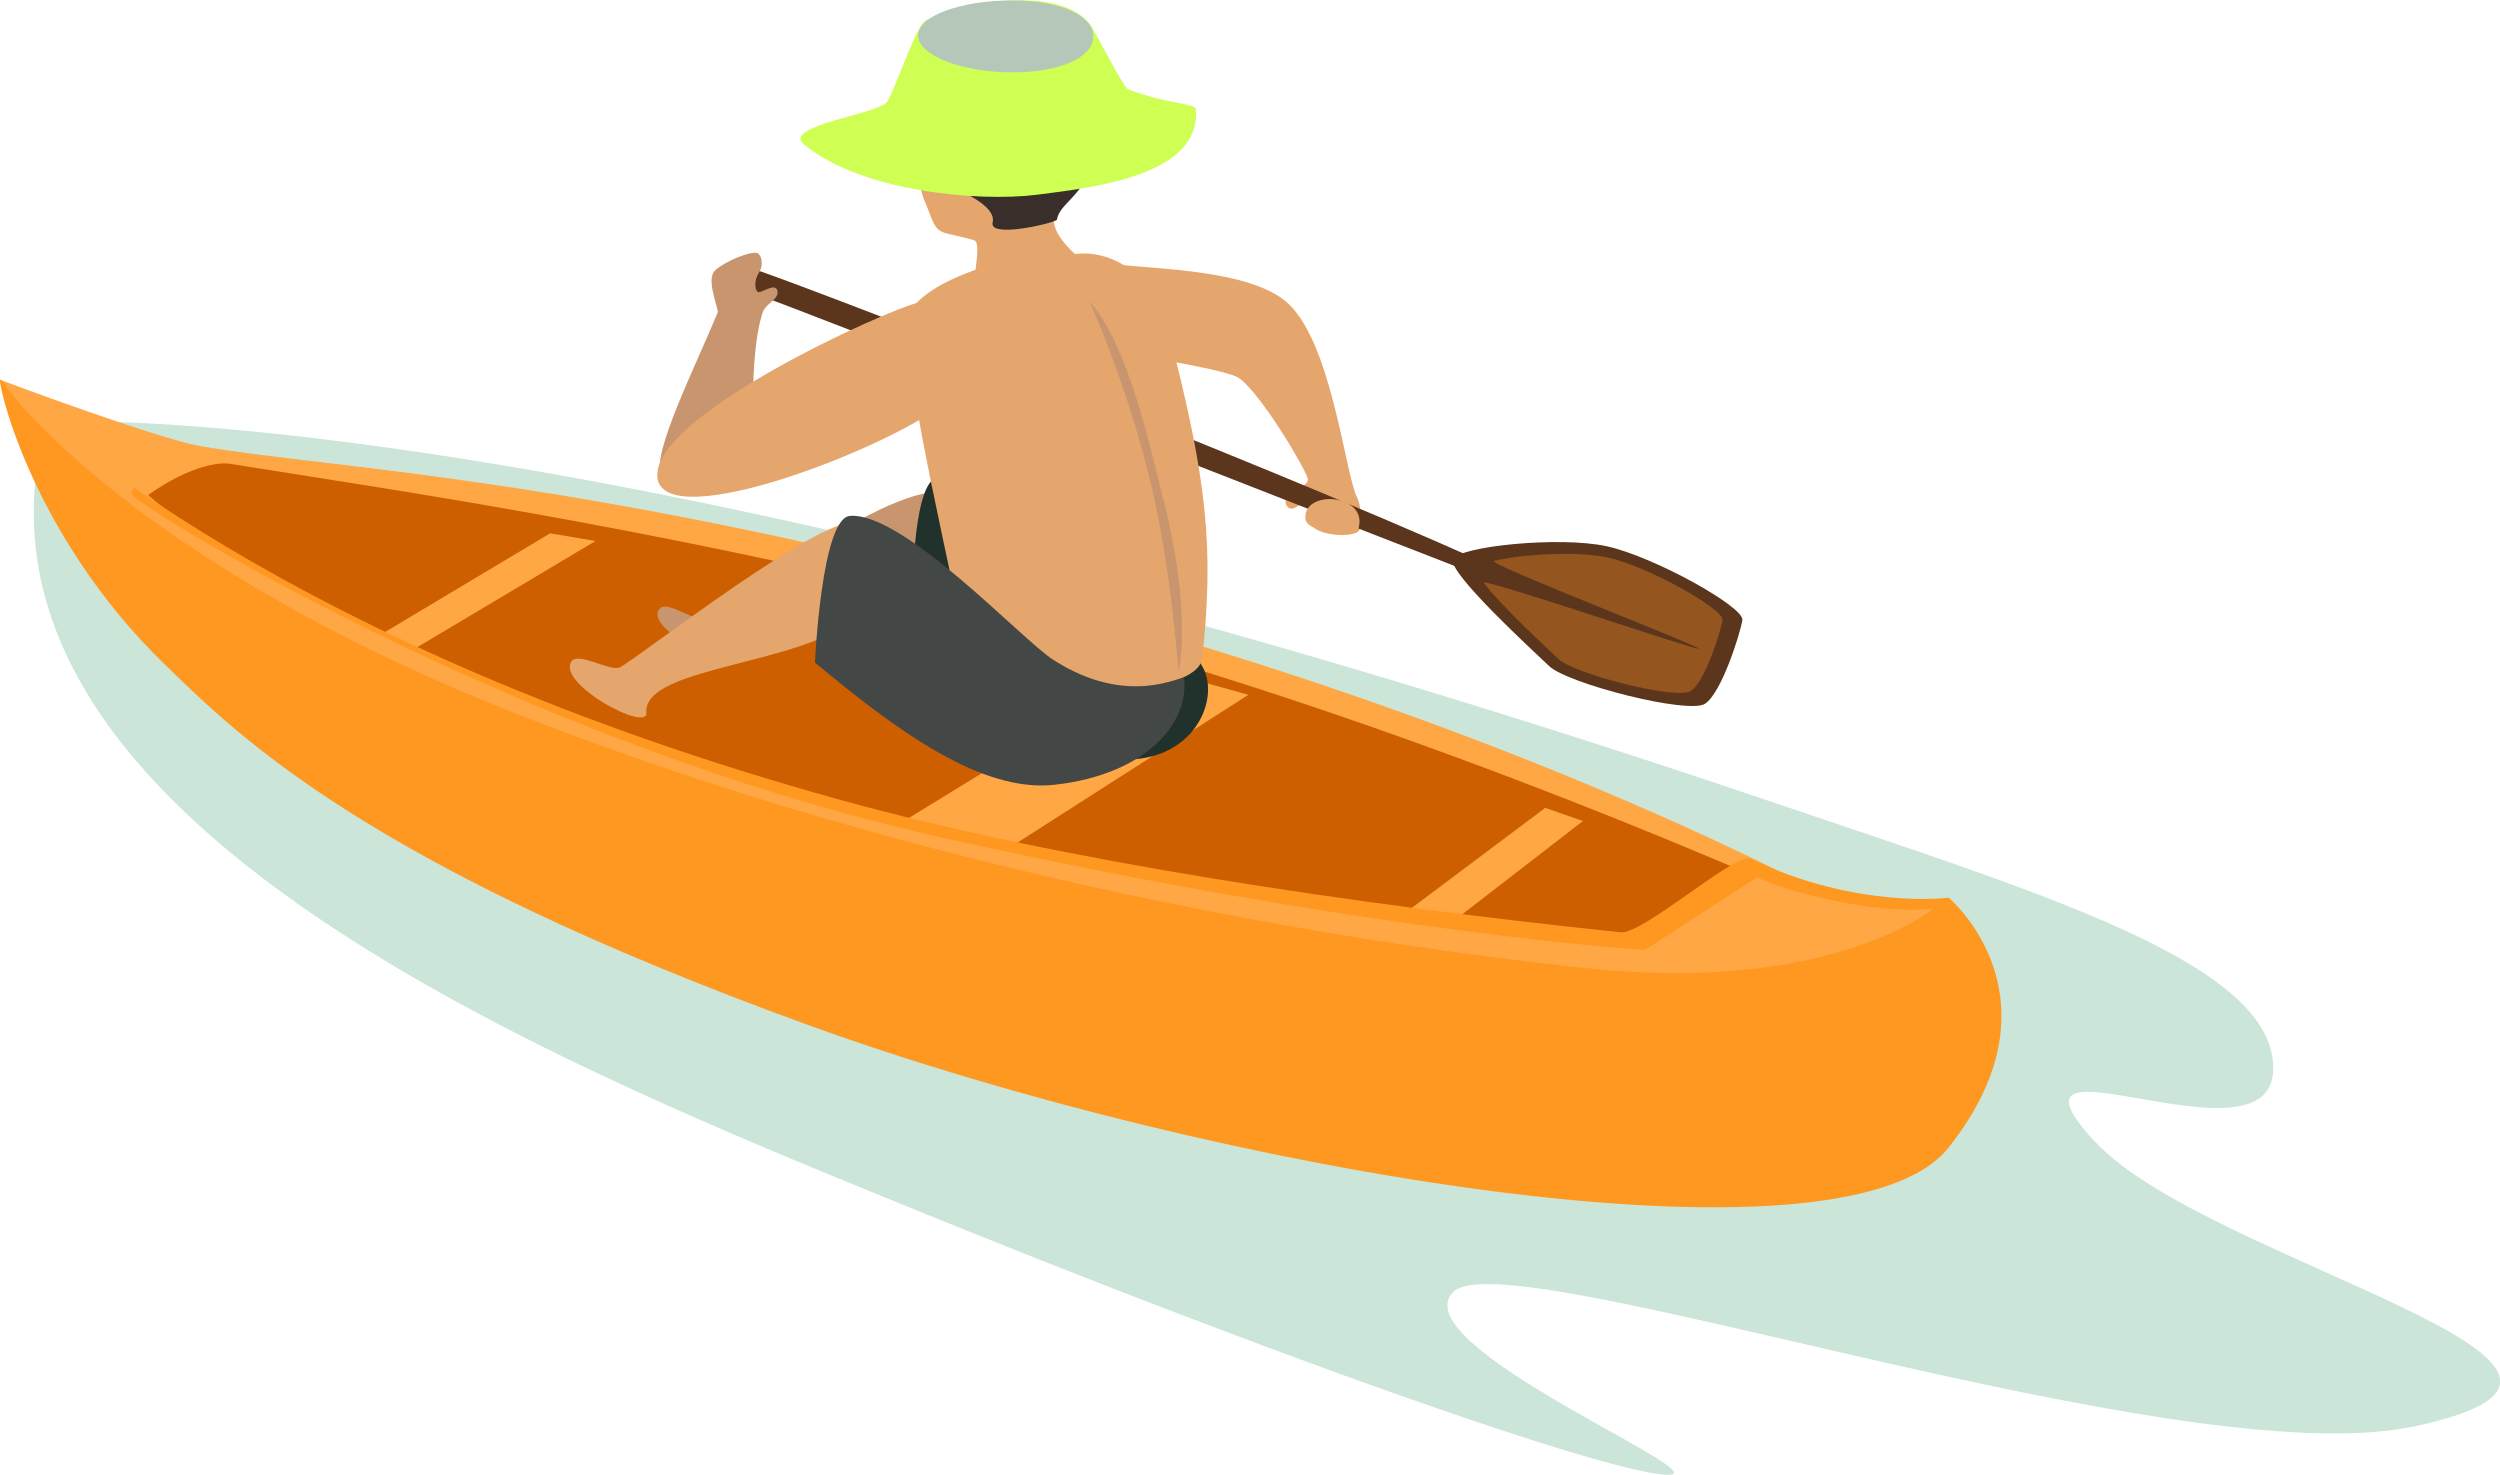
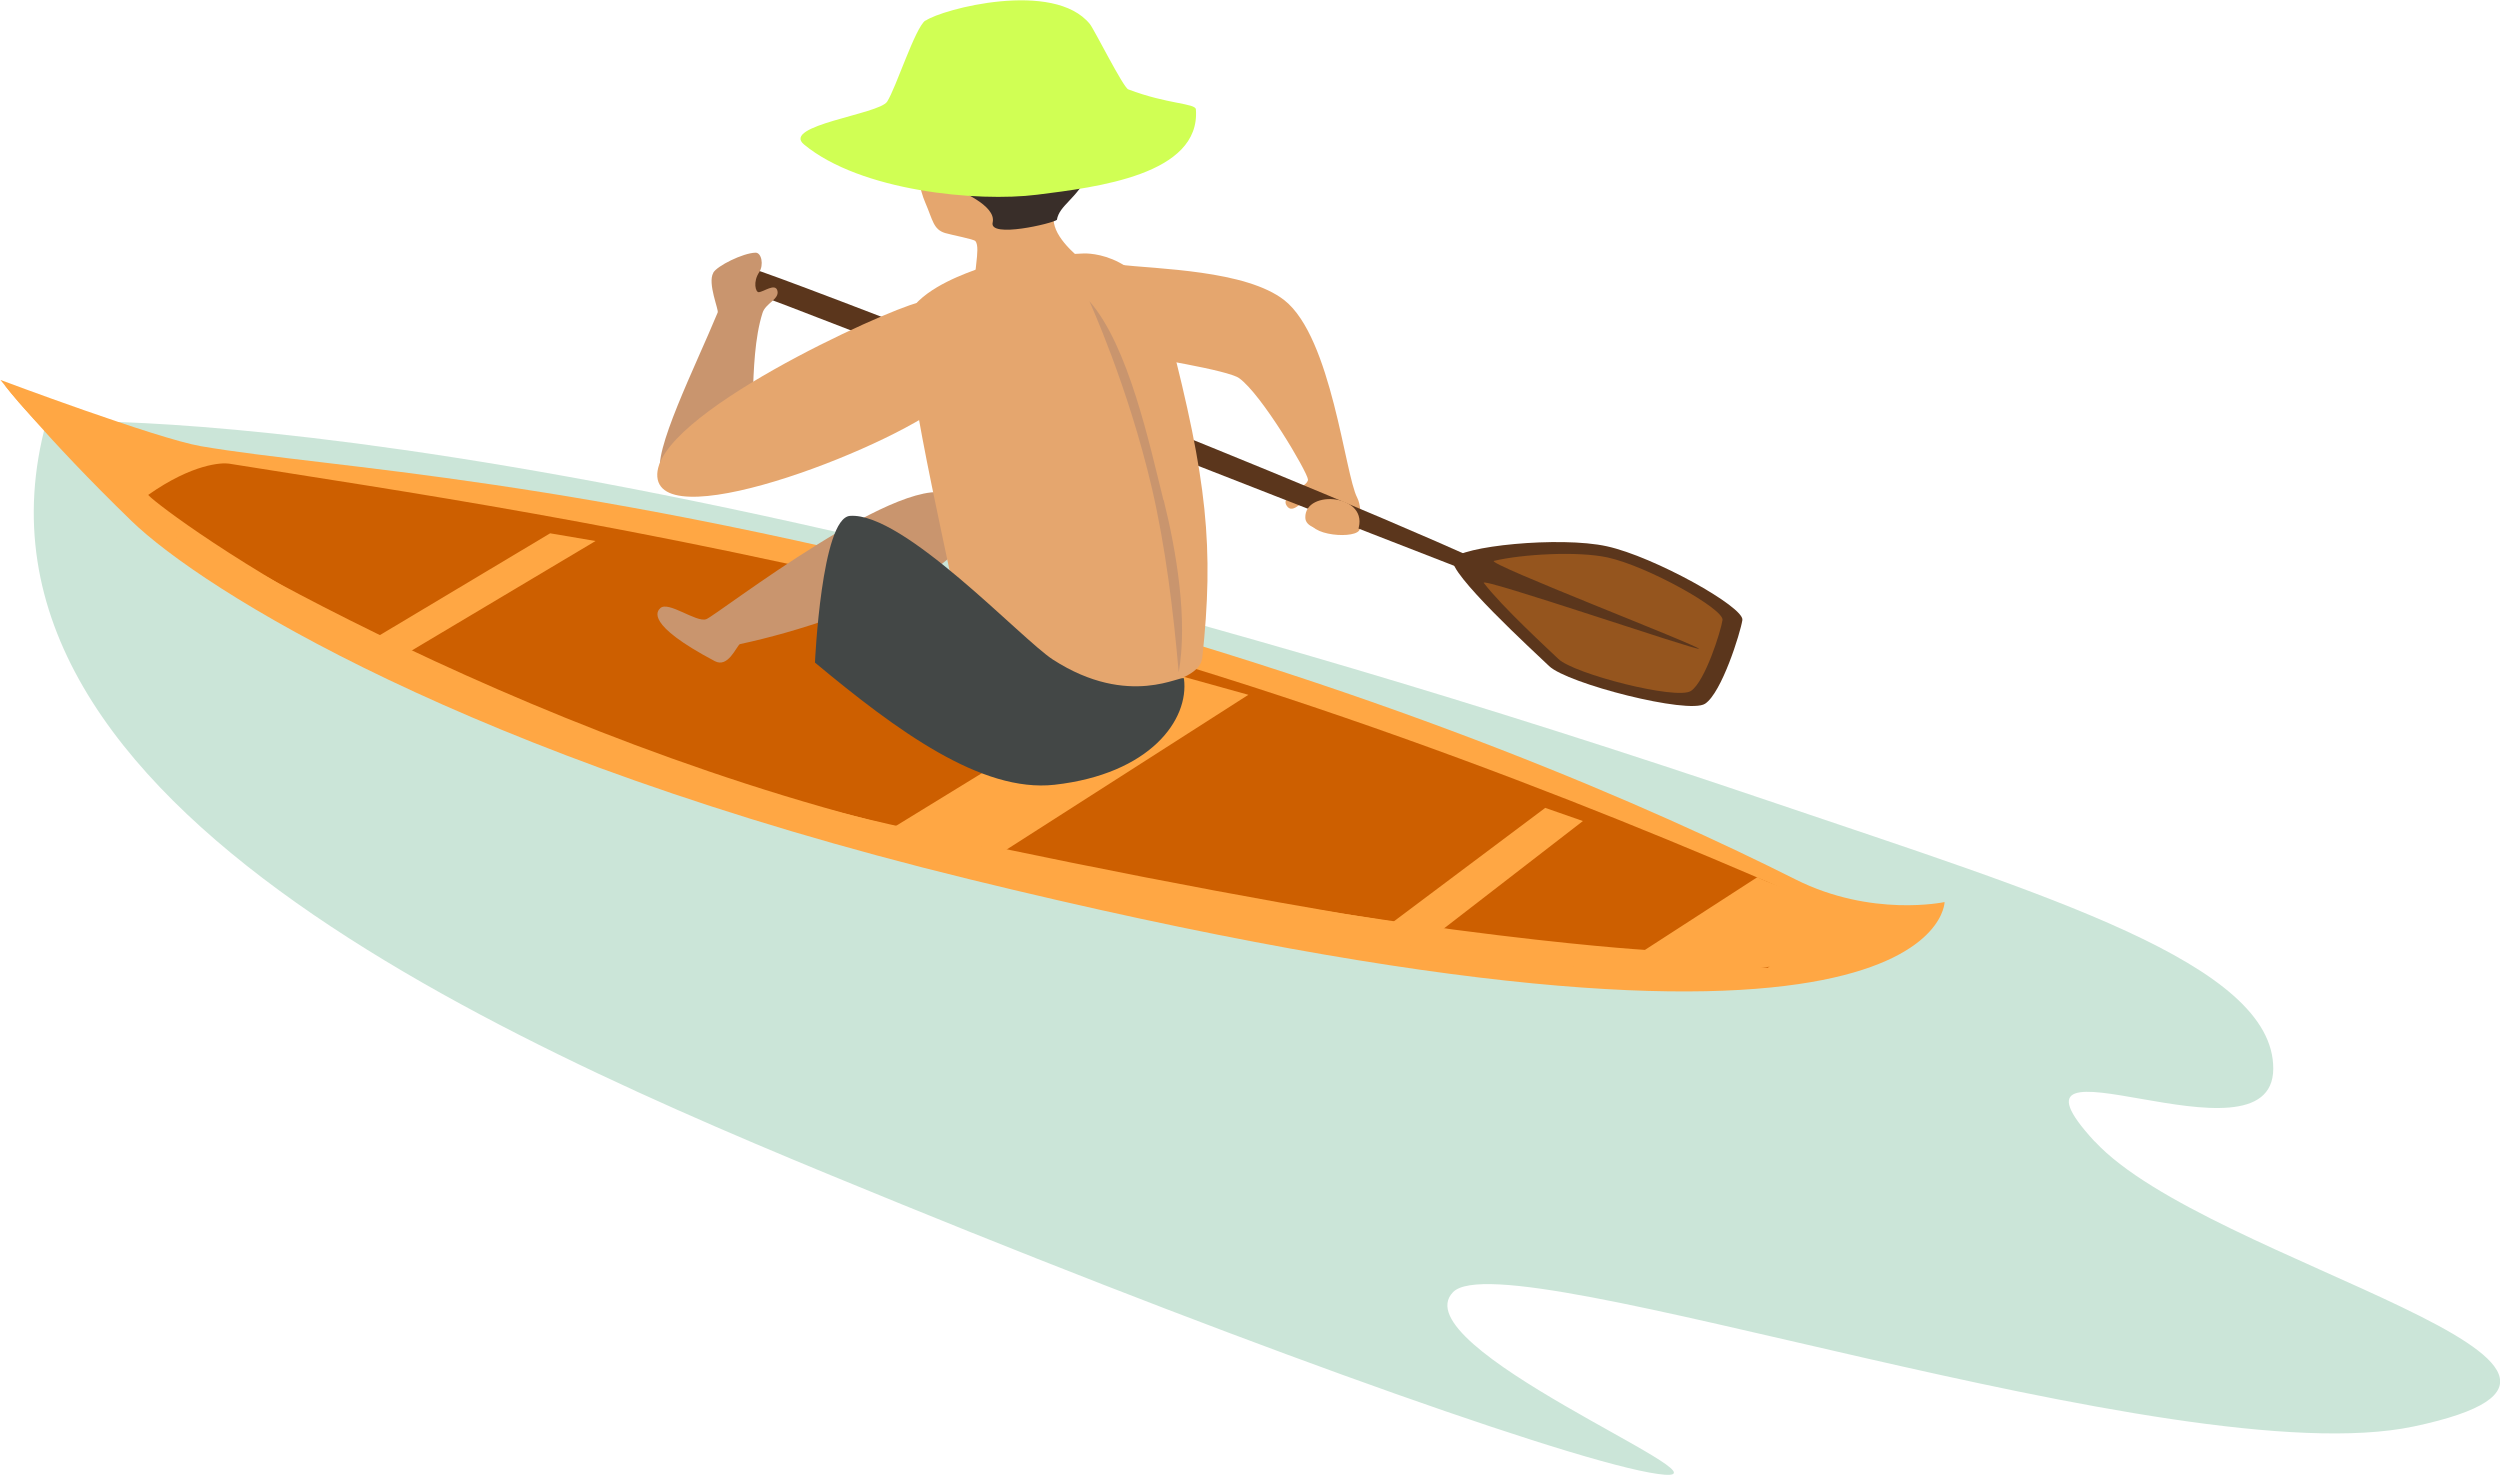
<svg xmlns="http://www.w3.org/2000/svg" id="_レイヤー_2" viewBox="0 0 123.38 72.79">
  <defs>
    <style>.cls-1{fill:#95551e;}.cls-2{fill:#b5c7b8;}.cls-3{fill:#d0ff54;}.cls-4{fill:#ff9820;}.cls-5{fill:#21312c;}.cls-6{fill:#c9956e;}.cls-7{fill:#5b361c;}.cls-8{fill:#cd5f00;}.cls-9{fill:#392e29;}.cls-10{fill:#e5a66e;}.cls-11{fill:#cbe5d8;}.cls-12{fill:#ffa744;}.cls-13{fill:#434746;}</style>
  </defs>
  <g id="_レイヤー_5">
    <path class="cls-11" d="M103.37,56.33c-5.53-6.01,8.79,1.62,8.82-3.58.03-5.19-11.21-8.58-24.56-13.11C27.53,19.25,2.29,20.81,2.29,20.81c-5.27,19.21,24.08,31.23,42.2,38.62,18.12,7.39,34.33,13.11,37.67,13.35,3.34.24-13.04-6.34-10.45-9.01,2.59-2.67,35.7,9.1,47.41,6.63,13.92-2.94-10.2-8.06-15.74-14.07Z" />
    <path class="cls-12" d="M95.97,44.51s-.03,10.66-48.18-1.13C23.03,37.32,9.99,29.1,6.49,25.71,2.21,21.56.02,18.75.02,18.75c0,0,7.7,2.89,9.89,3.27,6.57,1.13,18.23,1.44,41.09,7.5,17.99,4.77,30.79,10.45,37.61,13.88,3.76,1.89,7.35,1.12,7.35,1.12Z" />
    <path class="cls-8" d="M47.53,29.82c-16.16-3.95-28.16-5.64-36.24-6.94-.34-.05-1.78,0-3.97,1.54-.15.11,14.38,11.47,37.66,16.5,22.41,4.84,34.72,6.32,42.27,6.84l3.07-2.88c-8.9-3.97-25.54-10.84-42.79-15.06Z" />
    <polygon class="cls-12" points="27.15 26.32 18.42 31.54 20.04 32.27 29.39 26.7 27.15 26.32" />
    <polygon class="cls-12" points="68.39 45.77 76.26 39.87 78.12 40.52 70.9 46.1 68.39 45.77" />
    <polygon class="cls-12" points="43.89 40.96 56.9 32.98 61.61 34.29 49.47 42.06 43.89 40.96" />
    <path class="cls-10" d="M55.13,17.41c1.6.22,5.49.87,6.02,1.25,1.11.79,3.36,4.61,3.4,5,.03.38-1.38.74-1.06,1.28.32.55.92-.45,1.06-.25.14.19.19.69.13.9-.26.87,2.36,1.05,2.43.51.09-.64.03-1.23-.13-1.54-.61-1.16-1.26-7.9-3.59-9.74-1.89-1.49-6.28-1.54-8.2-1.76-1.92-.22-1.67,4.13-.06,4.36Z" />
    <path class="cls-7" d="M73.21,27.75c-11.87-5.33-35.13-14.27-36.03-14.47-.9-.19-1.15.9-.13,1.15,1.02.26,35.97,14.04,36.4,14.13.67.14-.06-.73-.24-.82Z" />
    <path class="cls-7" d="M71.71,27.6c-.3.63,4.01,4.57,4.74,5.27.9.87,6.88,2.4,7.7,1.86.82-.54,1.74-3.49,1.84-4.13.1-.64-4.36-3.13-6.69-3.64-2.32-.51-7.29,0-7.59.64Z" />
    <path class="cls-1" d="M83.86,32.02c-.06.12-10.89-3.59-10.63-3.25.9,1.18,3.2,3.29,3.68,3.75.76.74,5.84,2.04,6.54,1.58.7-.46,1.48-2.96,1.56-3.5.08-.54-3.7-2.66-5.68-3.09-1.48-.32-4.22-.16-5.6.17-.46.11,10.19,4.21,10.13,4.35Z" />
    <path class="cls-10" d="M64.42,25.55c.02.9,2.59.64,2.59.64.65-1.8-2.63-2.08-2.59-.64Z" />
    <path class="cls-6" d="M47.08,24.51c-2.16-1.61-11.74,5.89-12.23,6.05-.49.17-1.86-.91-2.26-.55-.16.15-.77.79,2.69,2.62.65.34,1.04-.69,1.23-.84,5.88-1.26,13.97-4.75,10.57-7.29Z" />
-     <path class="cls-5" d="M46.38,23.54c1.32.05,11.86,7.77,12.87,9.21,1.11,1.58-.27,5.07-4.25,4.71-3.39-.3-7.31-4.23-9.95-8.38,0,0,0-5.59,1.33-5.54Z" />
    <path class="cls-10" d="M59.33,32.51c.6-5.53.23-8.84-1.63-16.06-1.05-4.05-4.09-3.95-4.24-3.94-.88.01-4.29.42-5.1.72-.66.25-2.54.88-3.38,2.02-.83,1.15,1.47,10.68,2.38,15.31.89,4.55,11.73,4.09,11.96,1.95Z" />
    <path class="cls-6" d="M57.42,24.69c-.68-2.73-1.73-7.65-3.66-9.83,0,0,1.91,4.17,3.09,9.24.68,2.93,1.06,6.1,1.32,9.07,0,0,0,.01,0,.02.46-2.59-.11-5.98-.74-8.51Z" />
-     <path class="cls-10" d="M42.44,25.87c-1.22-1.06-11.34,6.92-11.88,7.08-.54.16-2.04-.8-2.36-.3-.72,1.1,3.78,3.52,3.7,2.52-.18-2.32,7.85-2.31,10.55-4.83.13-.12,2.42-2.35,0-4.46Z" />
    <path class="cls-13" d="M41.95,25.46c2.65-.19,8.44,6.07,10.01,7.09,3.79,2.45,6.43.69,6.47.94.27,2.03-1.67,4.71-6.39,5.24-3.61.4-7.78-2.67-11.82-6.03,0,0,.32-7.14,1.73-7.24Z" />
    <path class="cls-10" d="M50.83,2.48c2.01.4,2.59,1.59,2.97,3.21.5,2.16-1.7,4.08-1.8,4.98-.09.9.9,1.78,1.74,2.46-1.47,1.15-5.49.76-5.5.75-.31-.08.19-1.62-.1-1.98-.08-.1-1.17-.3-1.5-.4-.58-.18-.6-.63-.98-1.51-.25-.57-.51-1.75-.3-2.16.26-.52-.06-1.28.09-3,.16-1.72,2.77-2.88,5.36-2.36Z" />
    <path class="cls-9" d="M45,2.66c.11-.28,8.11-2.42,8.83,1.41.05.26.52,3.23-.07,4.46-.63,1.31-1.48,1.59-1.6,2.32-.21.18-3.36.92-3.17.13.2-.86-1.73-1.59-1.87-1.7-.49-.34-.47-4.17-.73-4.26-.31.22-1.9-.97-1.39-2.36Z" />
    <path class="cls-3" d="M45.67,1.01c-.51.36-1.45,3.33-1.89,4.01-.41.62-5.24,1.17-4.1,2.11,2.79,2.31,8.55,2.85,11.5,2.48,2.94-.37,8.08-.98,7.84-4.21-.02-.31-1.4-.25-3.34-.99-.25-.1-1.68-2.96-1.89-3.22-1.78-2.2-7.3-.74-8.11-.17Z" />
-     <path class="cls-2" d="M53.96,1.8c0,.98-1.52,1.77-4.01,1.77s-4.64-.84-4.64-1.82S47.46.02,49.95.02s4.01.8,4.01,1.78Z" />
    <path class="cls-6" d="M35.2,13.47c-.29.51.28,1.82.22,1.95-1.07,2.6-3.28,7-2.79,7.98.51,1.03,3.27-.74,4.04-1.22.77-.48.19-4.29.96-6.73.15-.49.83-.67.74-1.09-.1-.42-.68.05-.93.06-.15,0-.29-.51.03-.99.23-.35.12-.97-.19-.96-.62.02-1.89.65-2.08.99Z" />
    <path class="cls-10" d="M45.3,14.94c-1.6.38-13.09,5.57-12.86,8.59.24,3.02,12.08-1.66,14.42-3.84,1.24-1.15.04-5.14-1.56-4.75Z" />
-     <path class="cls-4" d="M8.14,32.8c3.55,3.44,9.86,9.86,31.81,17.81,20.02,7.25,51.07,12.54,56.22,6.02,5.86-7.4,0-12.33,0-12.33,0,0-4.48.61-9.79-1.92-.72-.34-5.3,3.75-6.4,3.63-13.08-1.37-27.52-3.49-38.53-6.54C14.11,31.9,2.01,20.75.02,18.73c-.23-.24,1.34,7.5,8.12,14.07Z" />
    <path class="cls-12" d="M86.72,43.28s1.03.62,4.11,1.23c3.08.62,4.62.31,4.62.31,0,0-5.03,4.21-16.95,2.98-11.92-1.23-32.43-4.59-52.39-12.33C6.47,27.86.23,19,.23,19c0,0,2.16.89,5.24,2.09,2.25.87,5.07,1.35,5.07,1.35,0,0-4.16.99-4.04,1.94.06.48,18.88,12.24,39.96,16.95,21.16,4.73,34.72,5.55,34.72,5.55l5.55-3.59Z" />
  </g>
</svg>